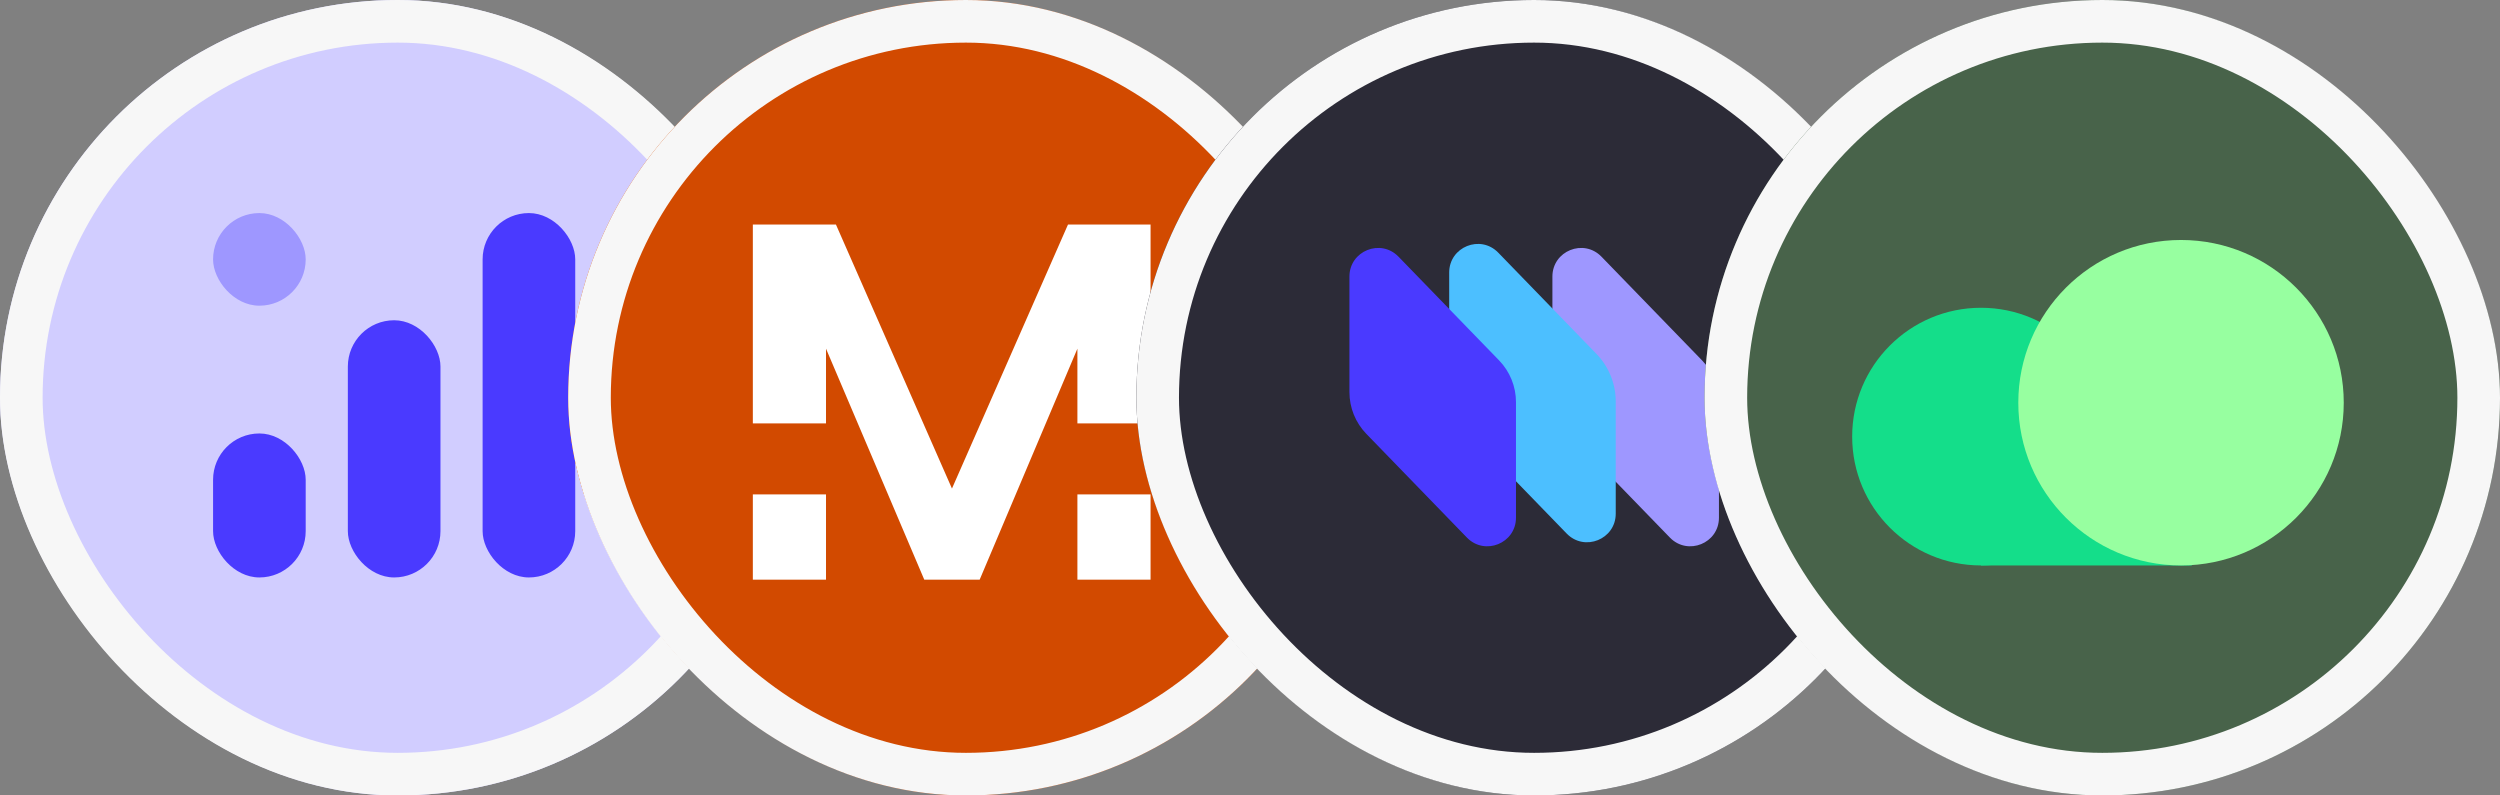
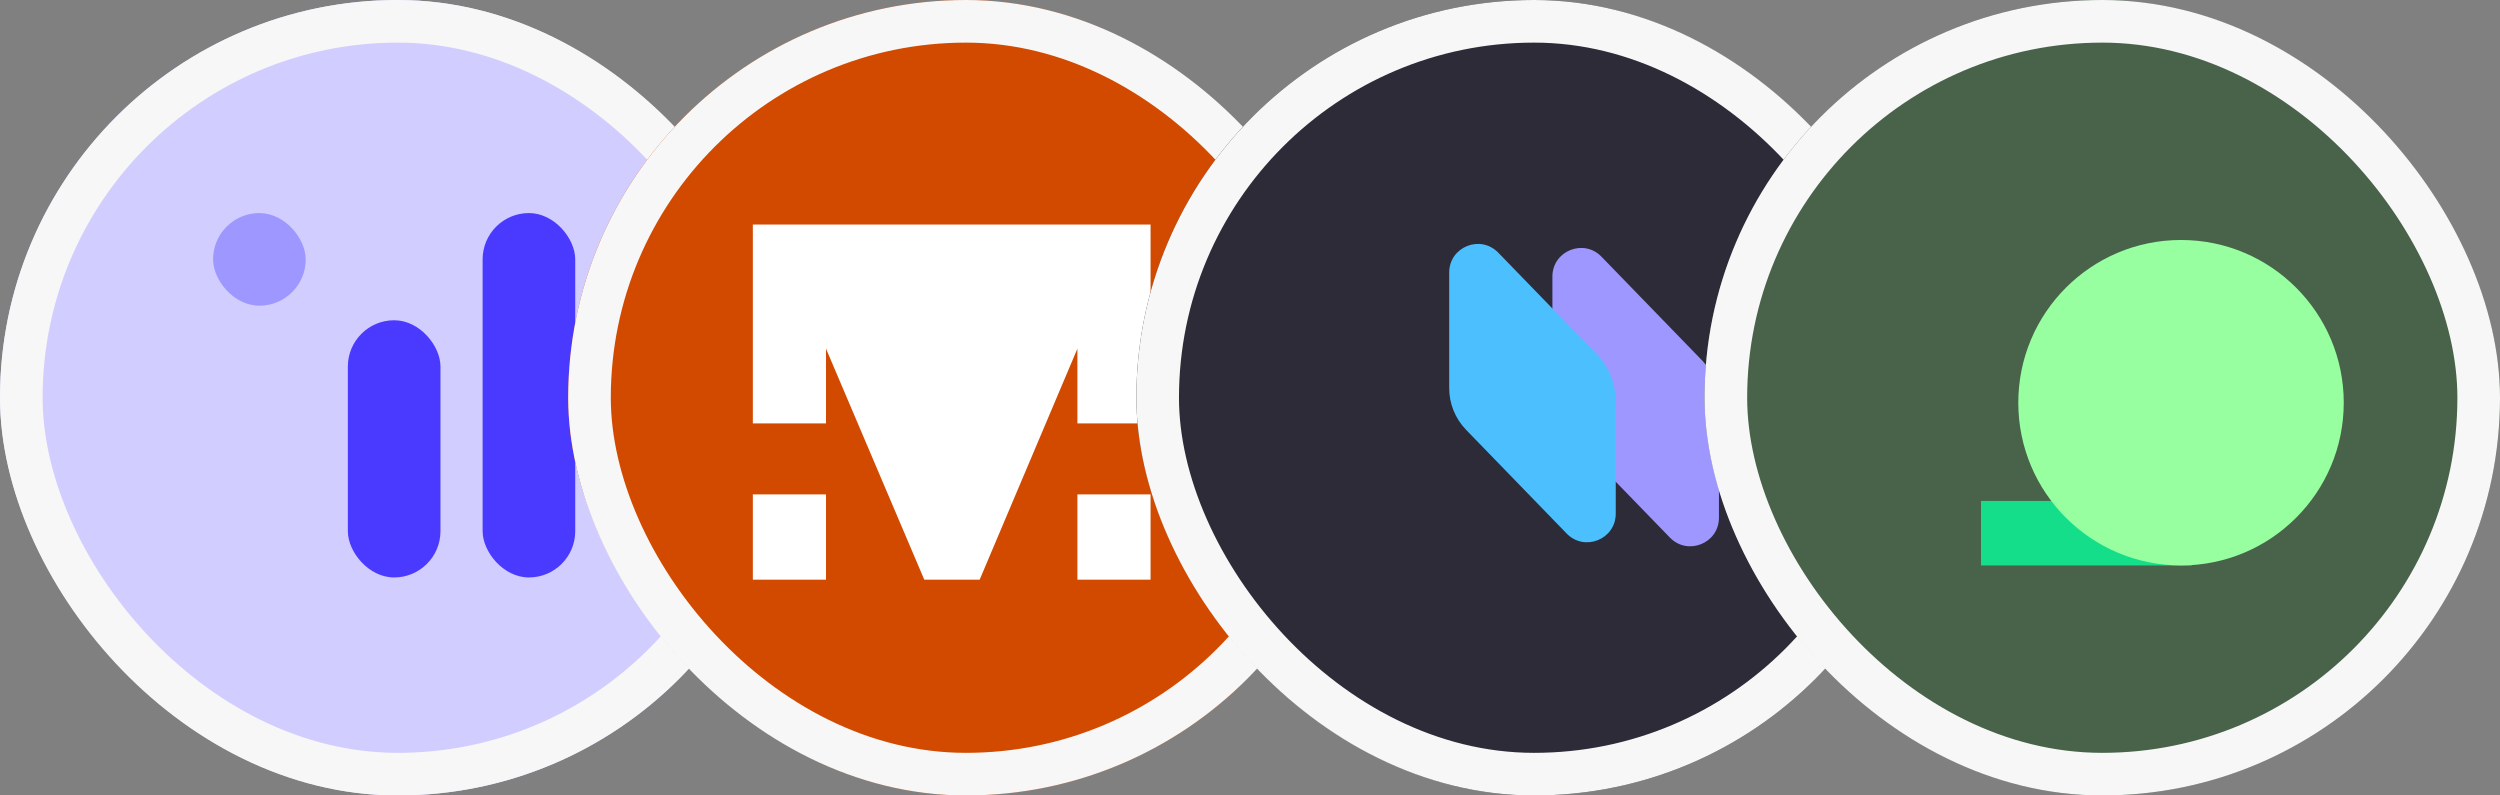
<svg xmlns="http://www.w3.org/2000/svg" width="176" height="56" viewBox="0 0 176 56" fill="none">
  <rect x="0" y="0" width="176" height="56" fill="#808080" stroke="none" />
  <g clip-path="url(#clip0_154_2273)">
    <rect width="56" height="56" rx="28" fill="#D1CDFF" />
-     <rect x="15" y="30.516" width="6.521" height="10.137" rx="3.261" fill="#4A3AFF" />
    <rect x="15" y="15" width="6.521" height="6.521" rx="3.261" fill="#9E97FF" />
    <rect x="24.488" y="22.546" width="6.521" height="18.107" rx="3.261" fill="#4A3AFF" />
    <rect x="33.976" y="15" width="6.521" height="25.653" rx="3.261" fill="#4A3AFF" />
  </g>
  <rect x="1.5" y="1.5" width="53" height="53" rx="26.5" stroke="#F7F7F7" stroke-width="3" />
  <g clip-path="url(#clip1_154_2273)">
    <g clip-path="url(#clip2_154_2273)">
      <rect x="40" width="56" height="56" rx="28" fill="#D24A00" />
-       <path d="M81 15.807V40.807H75.849V24.546L68.969 40.807H65.068L58.151 24.546V40.807H53V15.807H58.85L67.018 34.395L75.187 15.807H81Z" fill="white" />
+       <path d="M81 15.807V40.807H75.849V24.546L68.969 40.807H65.068L58.151 24.546V40.807H53V15.807H58.85L75.187 15.807H81Z" fill="white" />
      <rect x="95" y="29.807" width="5" height="20" transform="rotate(90 95 29.807)" fill="#D24A00" />
      <rect x="59" y="29.807" width="5" height="20" transform="rotate(90 59 29.807)" fill="#D24A00" />
    </g>
  </g>
  <rect x="41.5" y="1.5" width="53" height="53" rx="26.5" stroke="#F7F7F7" stroke-width="3" />
  <g clip-path="url(#clip3_154_2273)">
    <rect x="80" width="56" height="56" rx="28" fill="#2C2B37" />
    <path d="M109.289 19.47C109.289 17.664 111.486 16.773 112.743 18.07L119.824 25.371C120.587 26.158 121.014 27.211 121.014 28.307V36.445C121.014 38.251 118.817 39.141 117.56 37.845L110.479 30.544C109.716 29.757 109.289 28.704 109.289 27.608V19.47Z" fill="#9E97FF" />
    <path d="M102.023 19.186C102.023 17.38 104.22 16.49 105.477 17.787L112.387 24.911C113.26 25.811 113.748 27.015 113.748 28.269V36.161C113.748 37.968 111.551 38.858 110.293 37.561L103.213 30.26C102.45 29.473 102.023 28.42 102.023 27.324V19.186Z" fill="#4CBFFF" />
-     <path d="M95 19.47C95 17.664 97.197 16.773 98.454 18.07L105.535 25.371C106.298 26.158 106.725 27.211 106.725 28.307V36.445C106.725 38.251 104.528 39.141 103.27 37.845L96.19 30.544C95.427 29.757 95 28.704 95 27.608V19.47Z" fill="#4A3AFF" />
  </g>
  <rect x="81.5" y="1.5" width="53" height="53" rx="26.5" stroke="#F7F7F7" stroke-width="3" />
  <g clip-path="url(#clip4_154_2273)">
    <rect x="120" width="56" height="56" rx="28" fill="#48634A" />
    <rect x="139.463" y="35.267" width="14.843" height="4.54" fill="#14DE8A" />
-     <circle cx="139.463" cy="30.737" r="9.07" fill="#14DE8A" />
    <circle cx="153.544" cy="28.351" r="11.456" fill="#97FFA0" />
  </g>
  <rect x="121.5" y="1.5" width="53" height="53" rx="26.5" stroke="#F7F7F7" stroke-width="3" />
  <defs>
    <clipPath id="clip0_154_2273">
      <rect width="56" height="56" rx="28" fill="white" />
    </clipPath>
    <clipPath id="clip1_154_2273">
      <rect x="40" width="56" height="56" rx="28" fill="white" />
    </clipPath>
    <clipPath id="clip2_154_2273">
      <rect x="40" width="56" height="56" rx="28" fill="white" />
    </clipPath>
    <clipPath id="clip3_154_2273">
      <rect x="80" width="56" height="56" rx="28" fill="white" />
    </clipPath>
    <clipPath id="clip4_154_2273">
      <rect x="120" width="56" height="56" rx="28" fill="white" />
    </clipPath>
  </defs>
</svg>